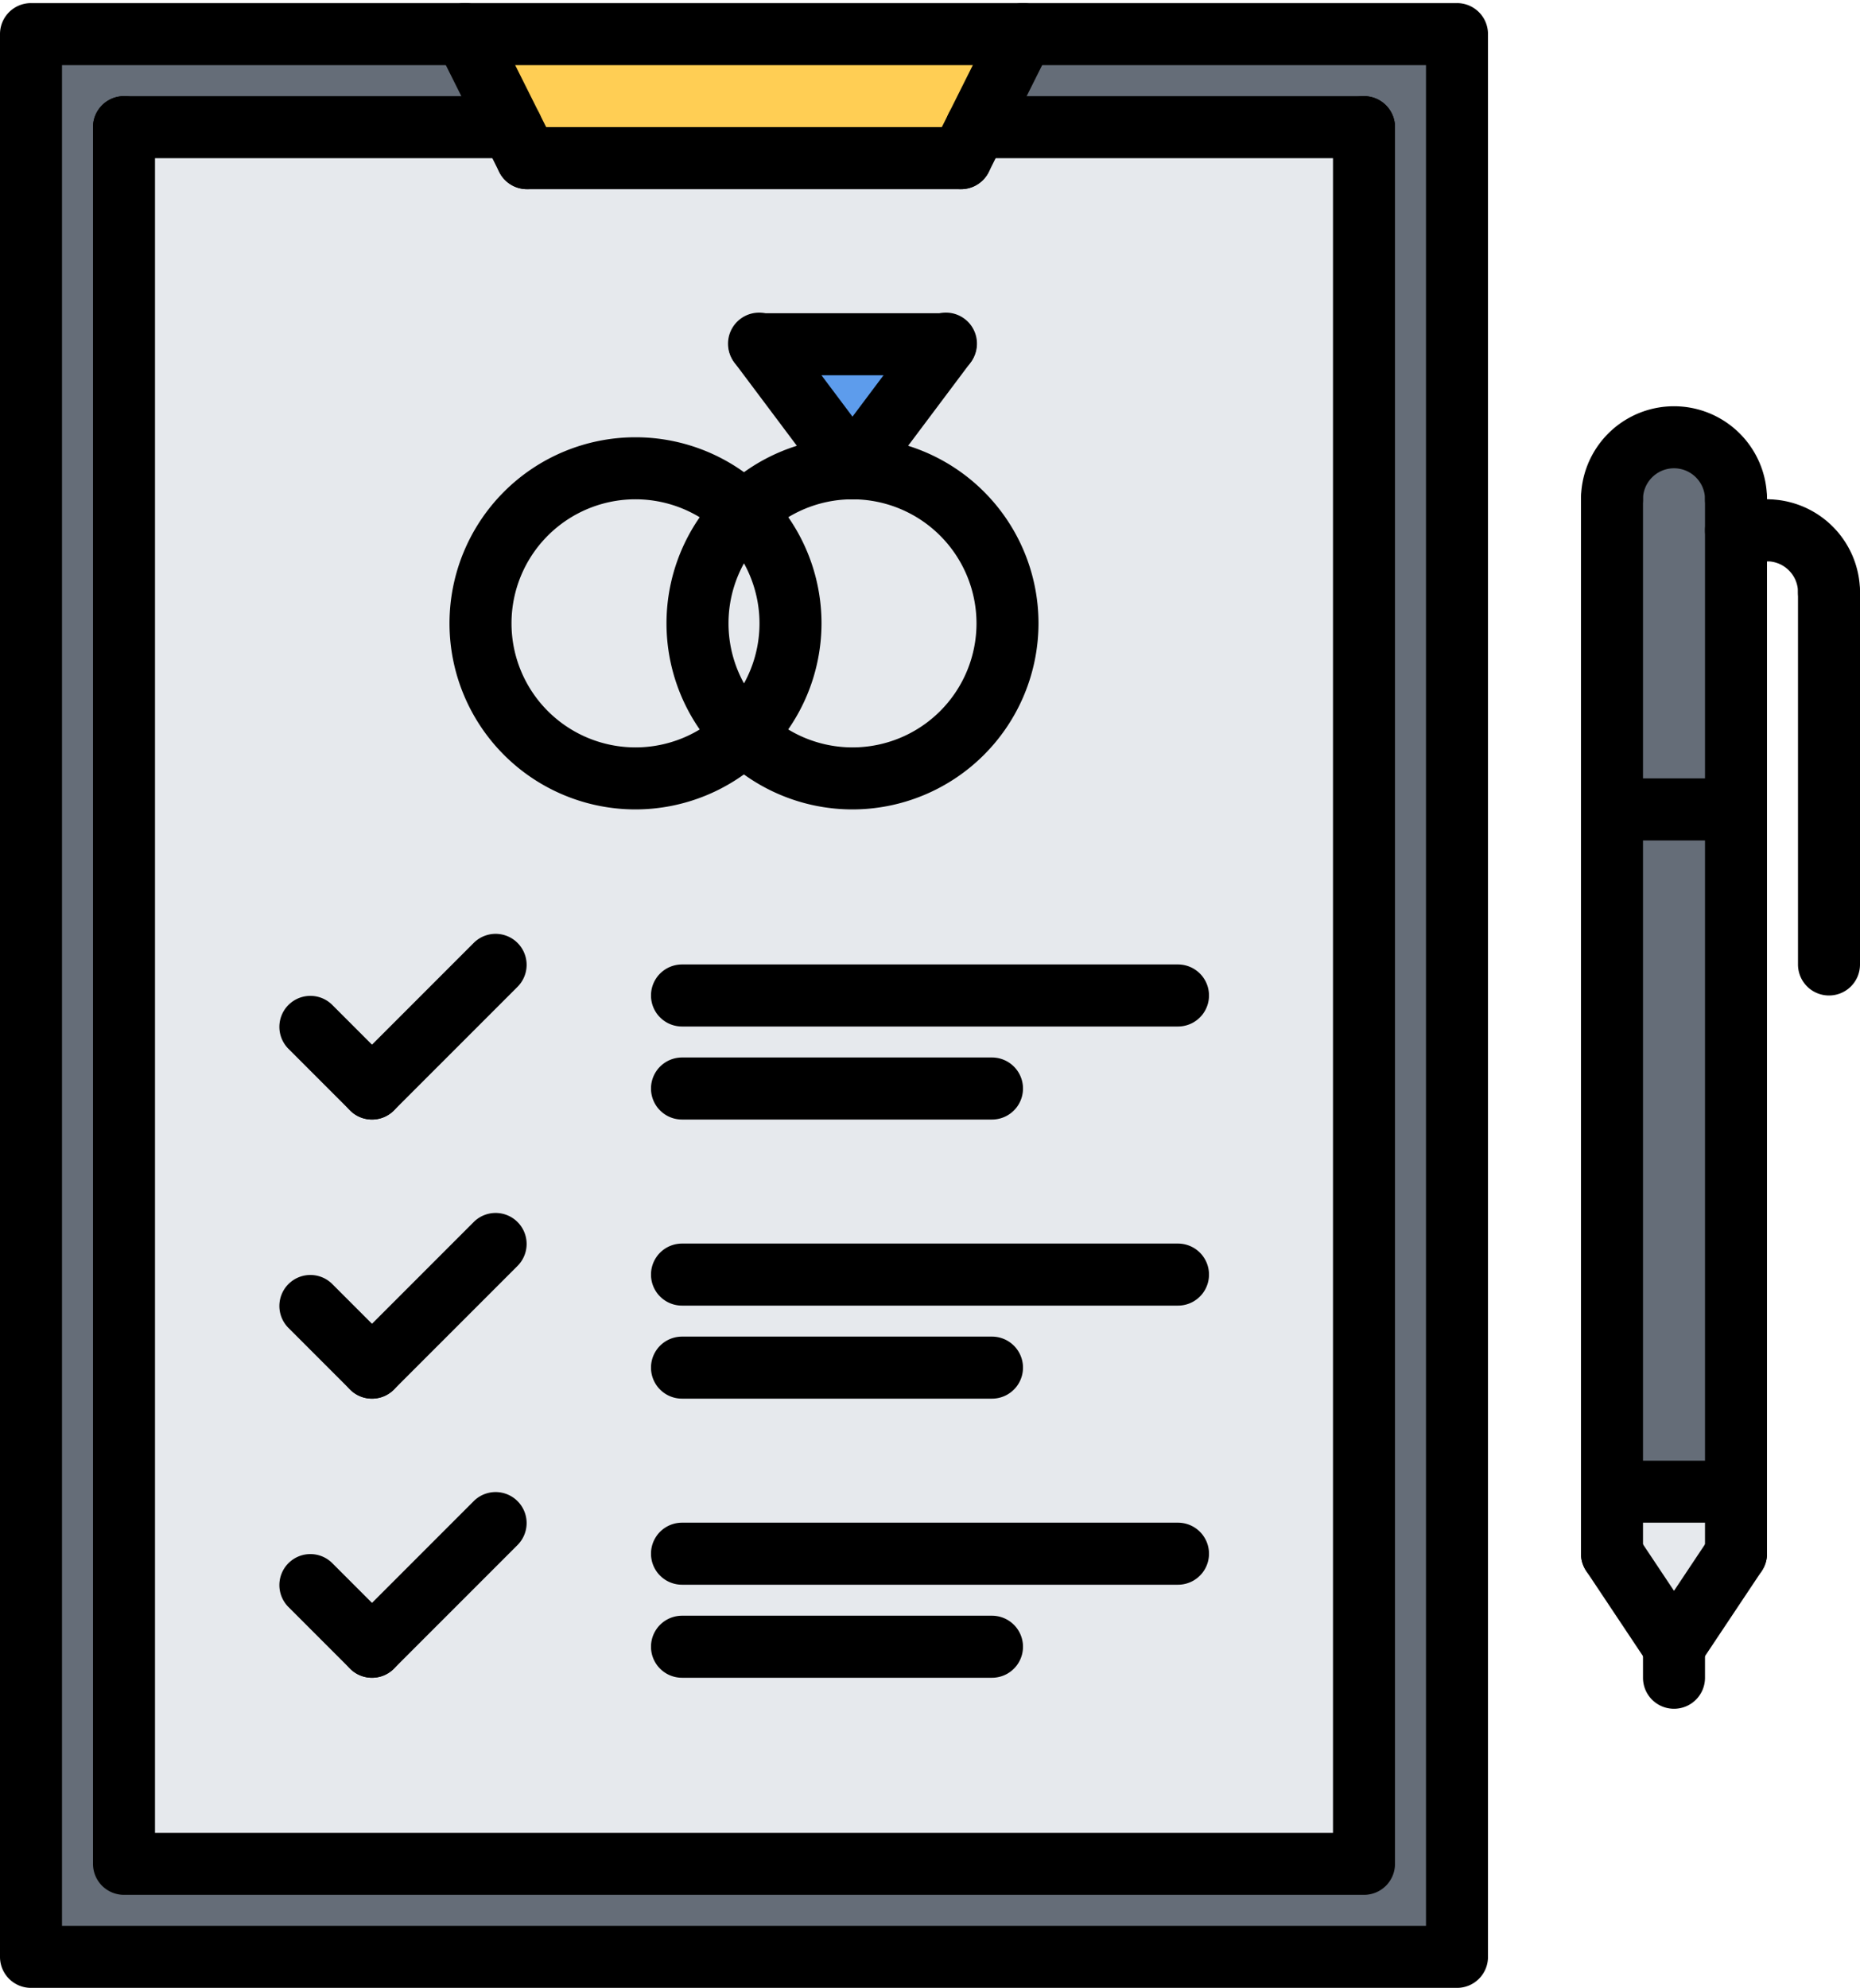
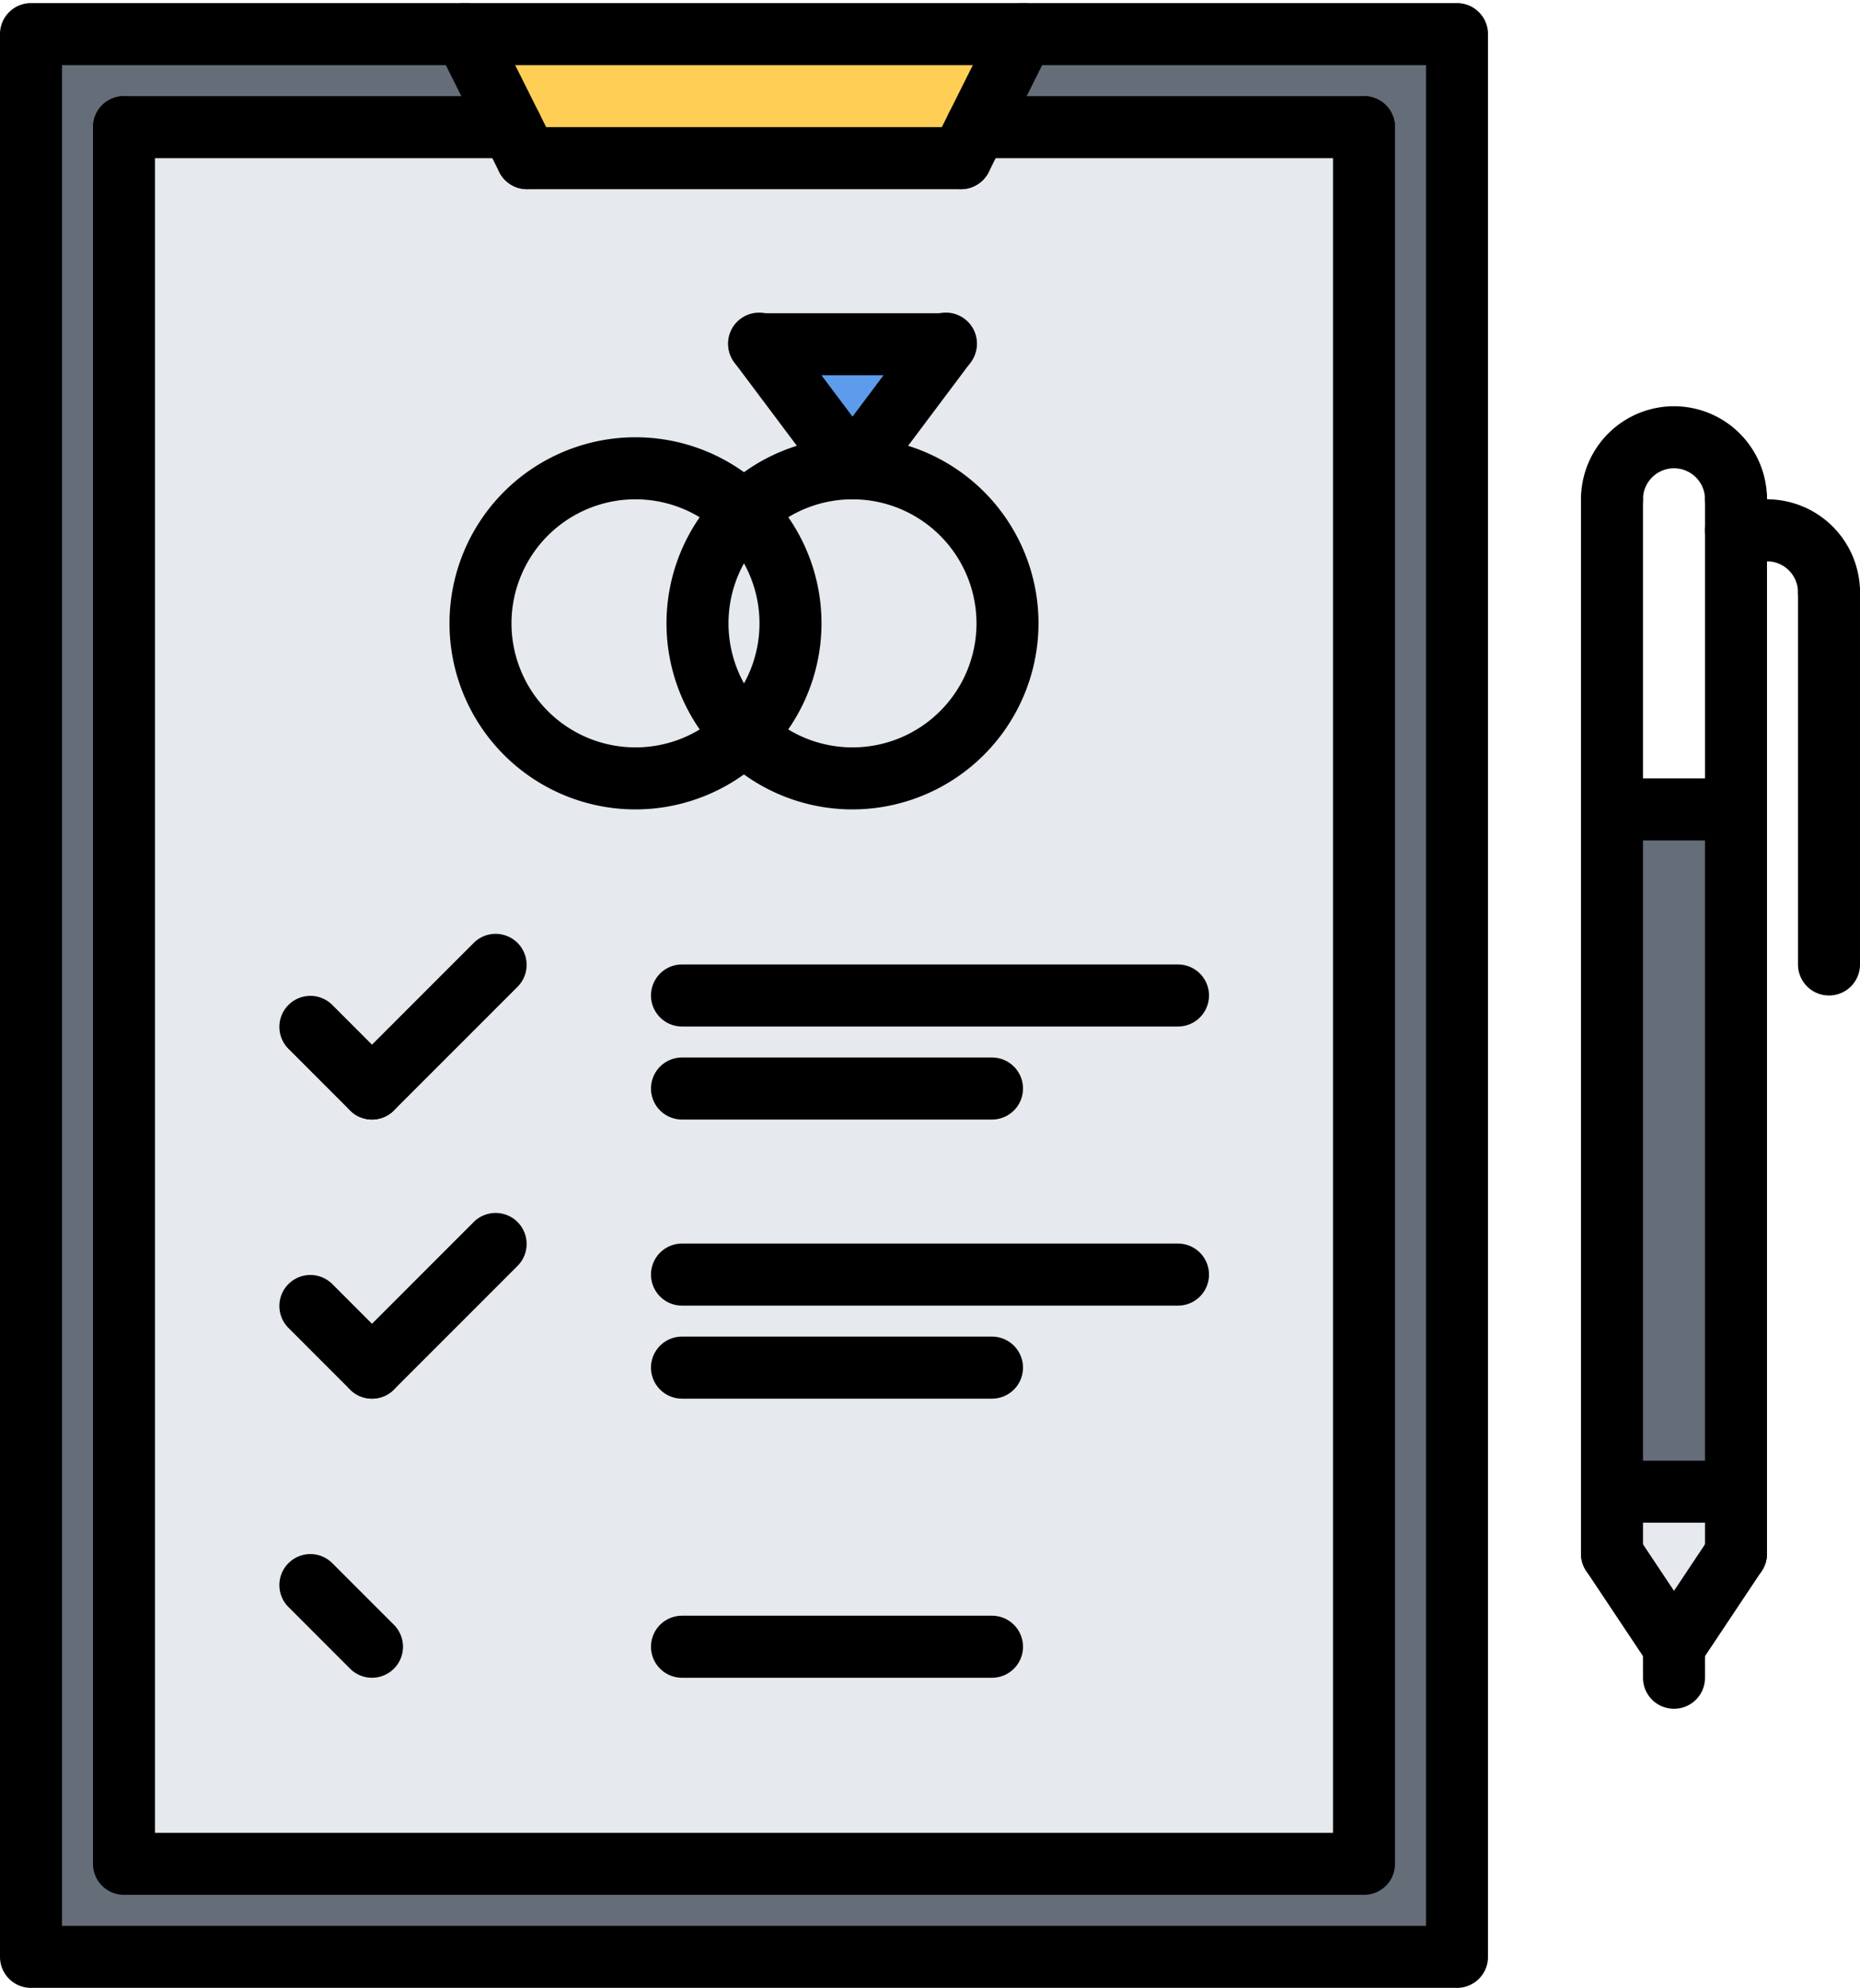
<svg xmlns="http://www.w3.org/2000/svg" height="64.1" preserveAspectRatio="xMidYMid meet" version="1.0" viewBox="2.0 -0.1 60.0 64.1" width="60.0" zoomAndPan="magnify">
  <g id="change1_1">
    <path d="M33.5 4L33 5 19 5 18.5 4 6 4 6 60 46 60 46 4 33.5 4z" fill="#e6e9ed" />
  </g>
  <g id="change2_1">
-     <path d="M58,17v9H54V16a2,2,0,0,1,4,0Z" fill="#656d78" />
-   </g>
+     </g>
  <g id="change2_2">
    <path d="M54 26H58V48H54z" fill="#656d78" />
  </g>
  <g id="change1_2">
    <path d="M58 48L58 50 56 53 54 50 54 48 58 48z" fill="#e6e9ed" />
  </g>
  <g id="change2_3">
    <path d="M49 1L49 63 3 63 3 1 17 1 18.5 4 6 4 6 60 46 60 46 4 33.5 4 35 1 49 1z" fill="#656d78" />
  </g>
  <g id="change3_1">
    <path d="M32.5 11L29.5 15 26.5 11 32.5 11z" fill="#5d9cec" />
  </g>
  <g id="change4_1">
    <path d="M35 1L33.5 4 33 5 19 5 18.5 4 17 1 35 1z" fill="#ffce54" />
  </g>
  <g id="change5_1">
    <path d="M22.5,26a6,6,0,1,1,6-6A6.007,6.007,0,0,1,22.5,26Zm0-10a4,4,0,1,0,4,4A4.004,4.004,0,0,0,22.5,16Z" fill="inherit" />
  </g>
  <g id="change5_2">
    <path d="M29.5,26a6,6,0,1,1,6-6A6.007,6.007,0,0,1,29.5,26Zm0-10a4,4,0,1,0,4,4A4.004,4.004,0,0,0,29.5,16Z" fill="inherit" />
  </g>
  <g id="change5_3">
    <path d="M29.501,16.001a.996.996,0,0,1-.801-.4l-3-4a1.0 1,0,1,1,1.6-1.199l3,4A1,1,0,0,1,29.501,16.001Z" fill="inherit" />
  </g>
  <g id="change5_4">
    <path d="M29.499,16.001a1,1,0,0,1-.799-1.6l3-4a1.0 1,0,1,1,1.6,1.199l-3,4A.996.996,0,0,1,29.499,16.001Z" fill="inherit" />
  </g>
  <g id="change5_5">
    <path d="M32.5,12.001h-6a1,1,0,0,1,0-2h6a1,1,0,0,1,0,2Z" fill="inherit" />
  </g>
  <g id="change5_6">
    <path d="M49,64H3a.999.999,0,0,1-1-1V1A.999.999,0,0,1,3,0H49a.999.999,0,0,1,1,1V63A.999.999,0,0,1,49,64ZM4,62H48V2H4Z" fill="inherit" />
  </g>
  <g id="change5_7">
    <path d="M46,61H6a.999.999,0,0,1-1-1V4A1,1,0,0,1,7,4V59H45V4a1,1,0,0,1,2,0V60A.999.999,0,0,1,46,61Z" fill="inherit" />
  </g>
  <g id="change5_8">
    <path d="M19.001,6a1,1,0,0,1-.896-.553l-2-4A1,1,0,0,1,17.895.553l2,4A1.0 1,0,0,1,19.001,6Z" fill="inherit" />
  </g>
  <g id="change5_9">
    <path d="M32.999,6a1.0 1,0,0,1-.894-1.447l2-4a1,1,0,0,1,1.789.895l-2,4A1,1,0,0,1,32.999,6Z" fill="inherit" />
  </g>
  <g id="change5_10">
    <path d="M33,6H19a1,1,0,0,1,0-2H33a1,1,0,0,1,0,2Z" fill="inherit" />
  </g>
  <g id="change5_11">
    <path d="M46,5H33.5a1,1,0,0,1,0-2H46a1,1,0,0,1,0,2Z" fill="inherit" />
  </g>
  <g id="change5_12">
    <path d="M18.5,5H6A1,1,0,0,1,6,3H18.5a1,1,0,0,1,0,2Z" fill="inherit" />
  </g>
  <g id="change5_13">
    <path d="M58,17a.999.999,0,0,1-1-1,1,1,0,0,0-2,0,1,1,0,0,1-2,0,3,3,0,0,1,6,0A.999.999,0,0,1,58,17Z" fill="inherit" />
  </g>
  <g id="change5_14">
    <path d="M54,51a.999.999,0,0,1-1-1V16a1,1,0,0,1,2,0V50A.999.999,0,0,1,54,51Z" fill="inherit" />
  </g>
  <g id="change5_15">
    <path d="M58,51a.999.999,0,0,1-1-1V16a1,1,0,0,1,2,0V50A.999.999,0,0,1,58,51Z" fill="inherit" />
  </g>
  <g id="change5_16">
    <path d="M56.001,54a.998.998,0,0,1-.833-.445l-2-3A1,1,0,1,1,54.832,49.445l2,3A1,1,0,0,1,56.001,54Z" fill="inherit" />
  </g>
  <g id="change5_17">
    <path d="M55.999,54a1,1,0,0,1-.831-1.555l2-3A1,1,0,0,1,58.832,50.555l-2,3A.998.998,0,0,1,55.999,54Z" fill="inherit" />
  </g>
  <g id="change5_18">
    <path d="M56,55a.999.999,0,0,1-1-1V53a1,1,0,0,1,2,0v1A.999.999,0,0,1,56,55Z" fill="inherit" />
  </g>
  <g id="change5_19">
    <path d="M58,49H54a1,1,0,0,1,0-2h4a1,1,0,0,1,0,2Z" fill="inherit" />
  </g>
  <g id="change5_20">
    <path d="M61,20a.999.999,0,0,1-1-1,1.001,1.001,0,0,0-1-1,1,1,0,0,1,0-2,3.003,3.003,0,0,1,3,3A.999.999,0,0,1,61,20Z" fill="inherit" />
  </g>
  <g id="change5_21">
    <path d="M61,32a.999.999,0,0,1-1-1V19a1,1,0,0,1,2,0V31A.999.999,0,0,1,61,32Z" fill="inherit" />
  </g>
  <g id="change5_22">
    <path d="M59,18H58a1,1,0,0,1,0-2h1a1,1,0,0,1,0,2Z" fill="inherit" />
  </g>
  <g id="change5_23">
    <path d="M58,27H54a1,1,0,0,1,0-2h4a1,1,0,0,1,0,2Z" fill="inherit" />
  </g>
  <g id="change5_24">
    <path d="M40,33H24a1,1,0,0,1,0-2H40a1,1,0,0,1,0,2Z" fill="inherit" />
  </g>
  <g id="change5_25">
    <path d="M34,36H24a1,1,0,0,1,0-2H34a1,1,0,0,1,0,2Z" fill="inherit" />
  </g>
  <g id="change5_26">
    <path d="M14,36a.997.997,0,0,1-.707-.293l-2-2A1.0 1,0,0,1,12.707,32.293l2,2A1,1,0,0,1,14,36Z" fill="inherit" />
  </g>
  <g id="change5_27">
    <path d="M14,36a1,1,0,0,1-.707-1.707l4-4A1.0 1,0,0,1,18.707,31.707l-4,4A.997.997,0,0,1,14,36Z" fill="inherit" />
  </g>
  <g id="change5_28">
    <path d="M40,42H24a1,1,0,0,1,0-2H40a1,1,0,0,1,0,2Z" fill="inherit" />
  </g>
  <g id="change5_29">
    <path d="M34,45H24a1,1,0,0,1,0-2H34a1,1,0,0,1,0,2Z" fill="inherit" />
  </g>
  <g id="change5_30">
    <path d="M14,45a.997.997,0,0,1-.707-.293l-2-2A1.0 1,0,0,1,12.707,41.293l2,2A1,1,0,0,1,14,45Z" fill="inherit" />
  </g>
  <g id="change5_31">
    <path d="M14,45a1,1,0,0,1-.707-1.707l4-4A1.0 1,0,0,1,18.707,40.707l-4,4A.997.997,0,0,1,14,45Z" fill="inherit" />
  </g>
  <g id="change5_32">
-     <path d="M40,51H24a1,1,0,0,1,0-2H40a1,1,0,0,1,0,2Z" fill="inherit" />
-   </g>
+     </g>
  <g id="change5_33">
    <path d="M34,54H24a1,1,0,0,1,0-2H34a1,1,0,0,1,0,2Z" fill="inherit" />
  </g>
  <g id="change5_34">
    <path d="M14,54a.997.997,0,0,1-.707-.293l-2-2A1.0 1,0,0,1,12.707,50.293l2,2A1,1,0,0,1,14,54Z" fill="inherit" />
  </g>
  <g id="change5_35">
-     <path d="M14,54a1,1,0,0,1-.707-1.707l4-4A1.0 1,0,0,1,18.707,49.707l-4,4A.997.997,0,0,1,14,54Z" fill="inherit" />
-   </g>
+     </g>
</svg>